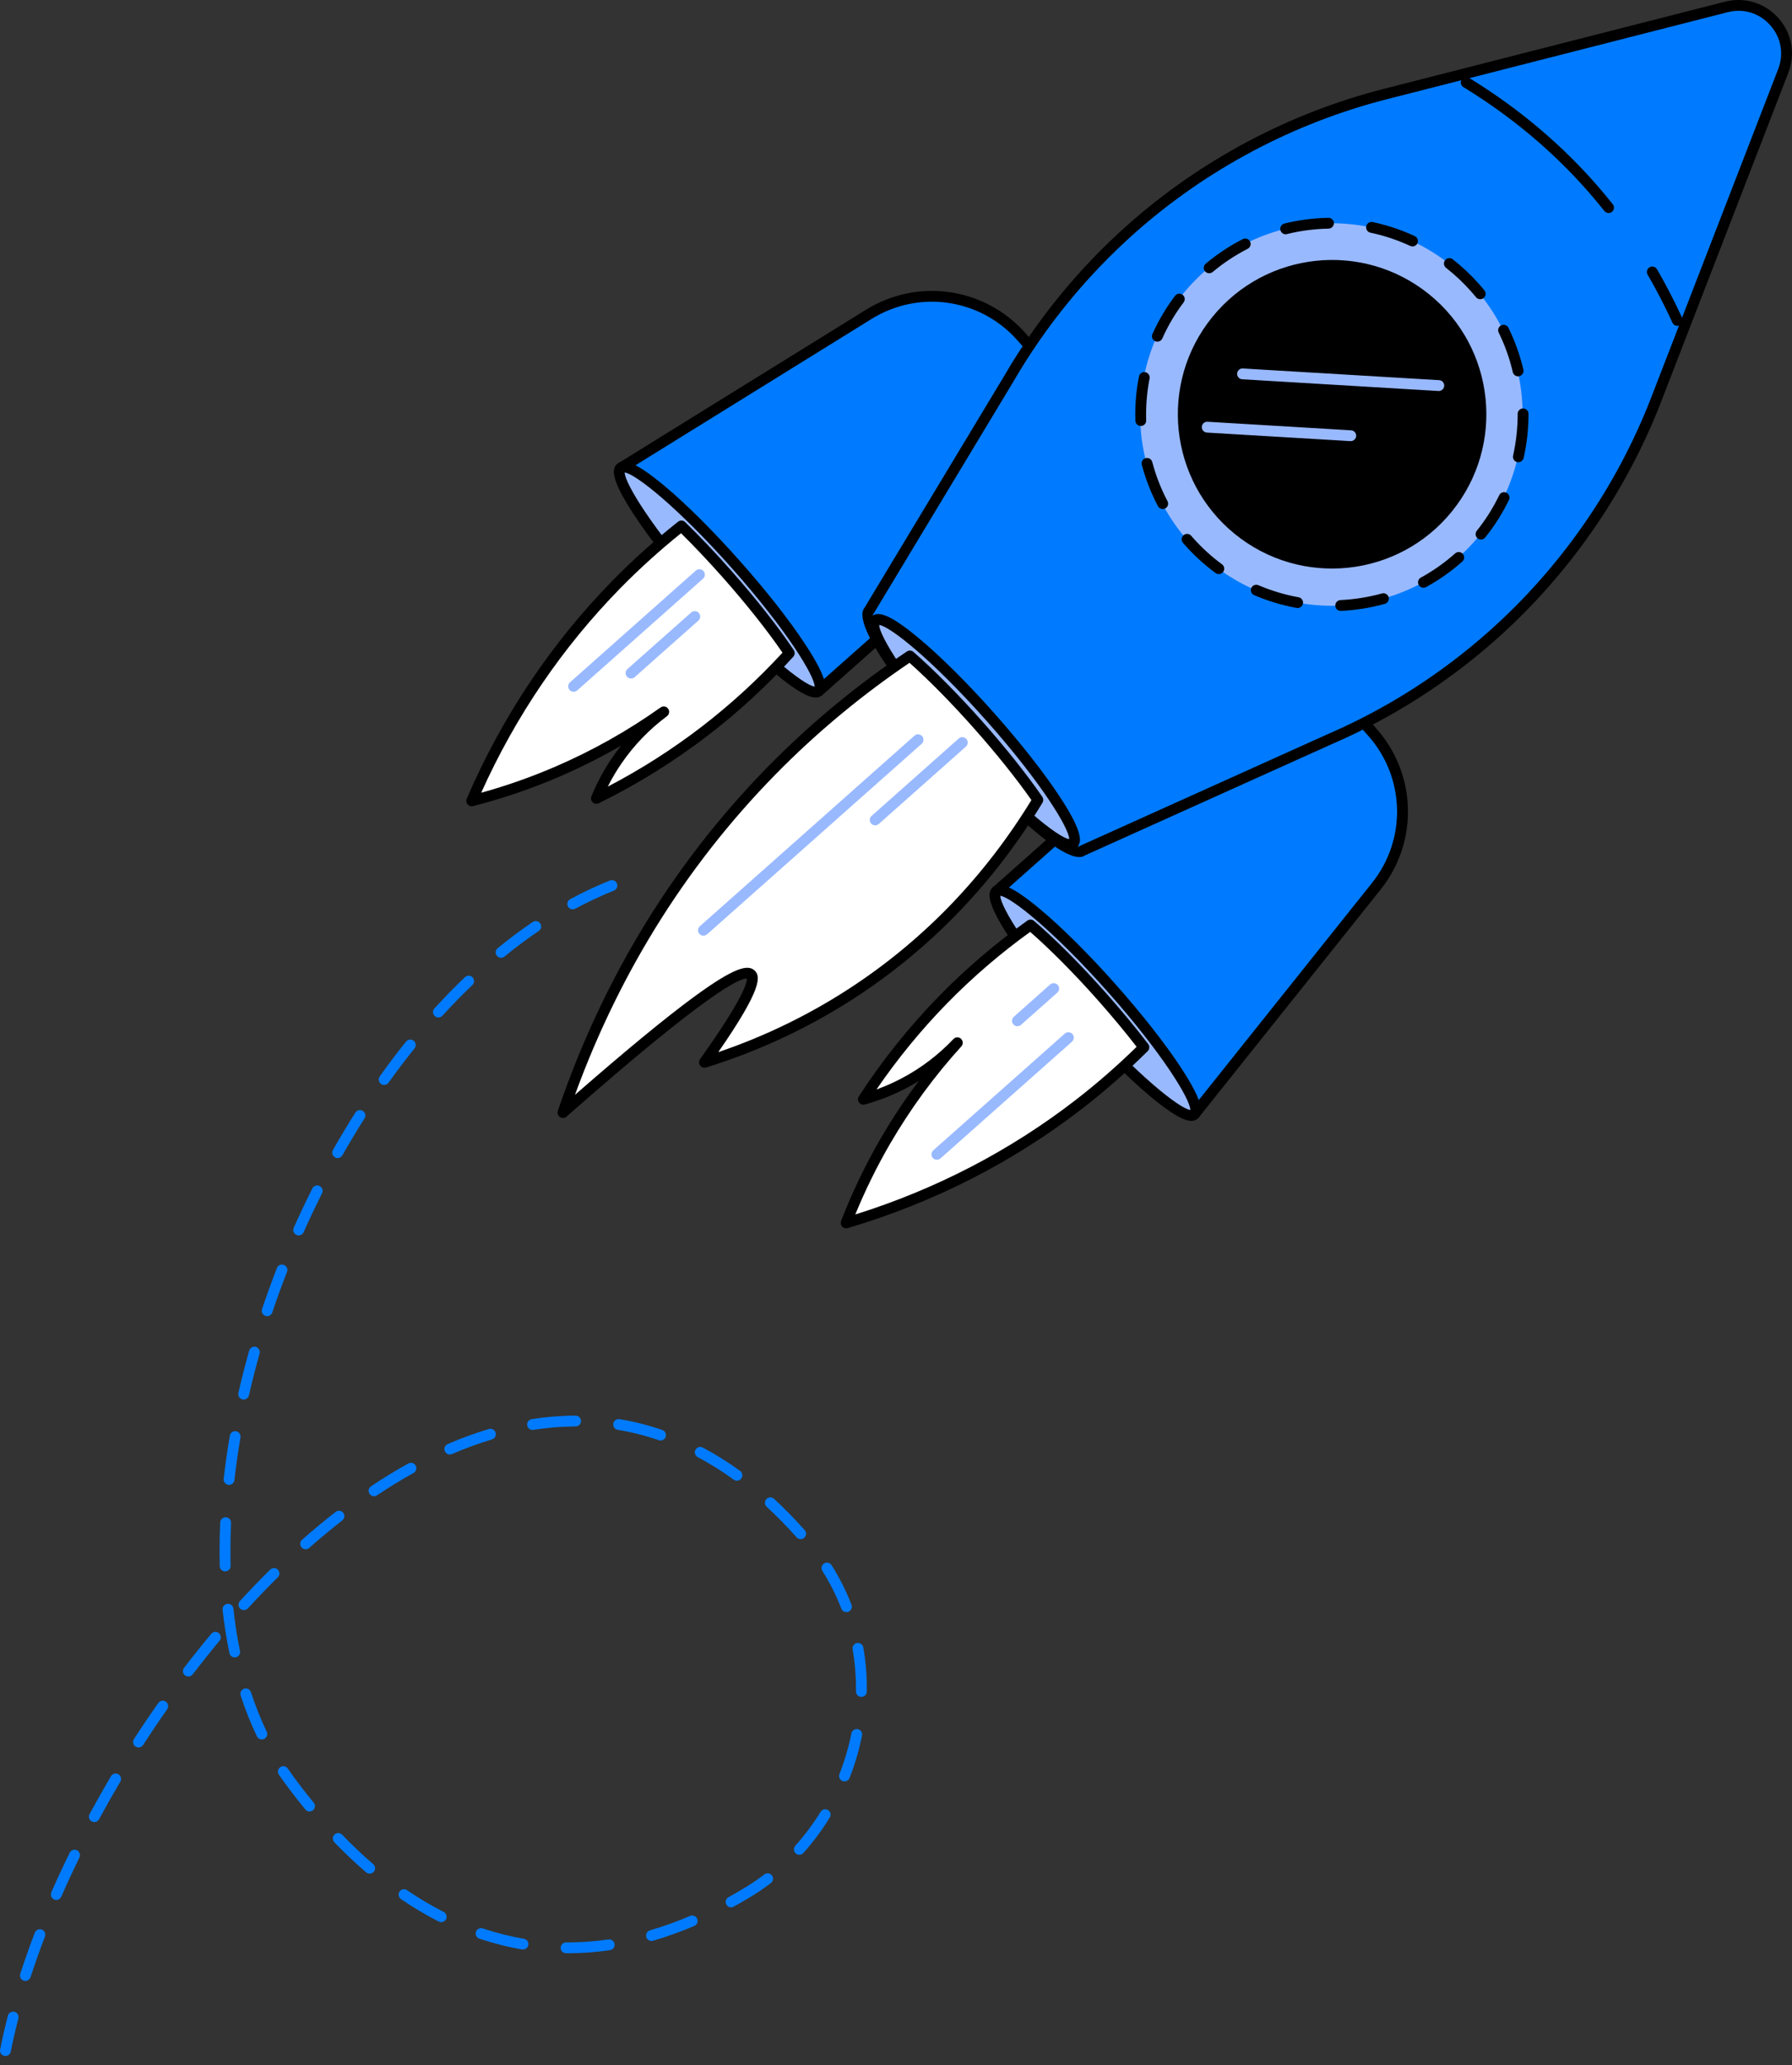
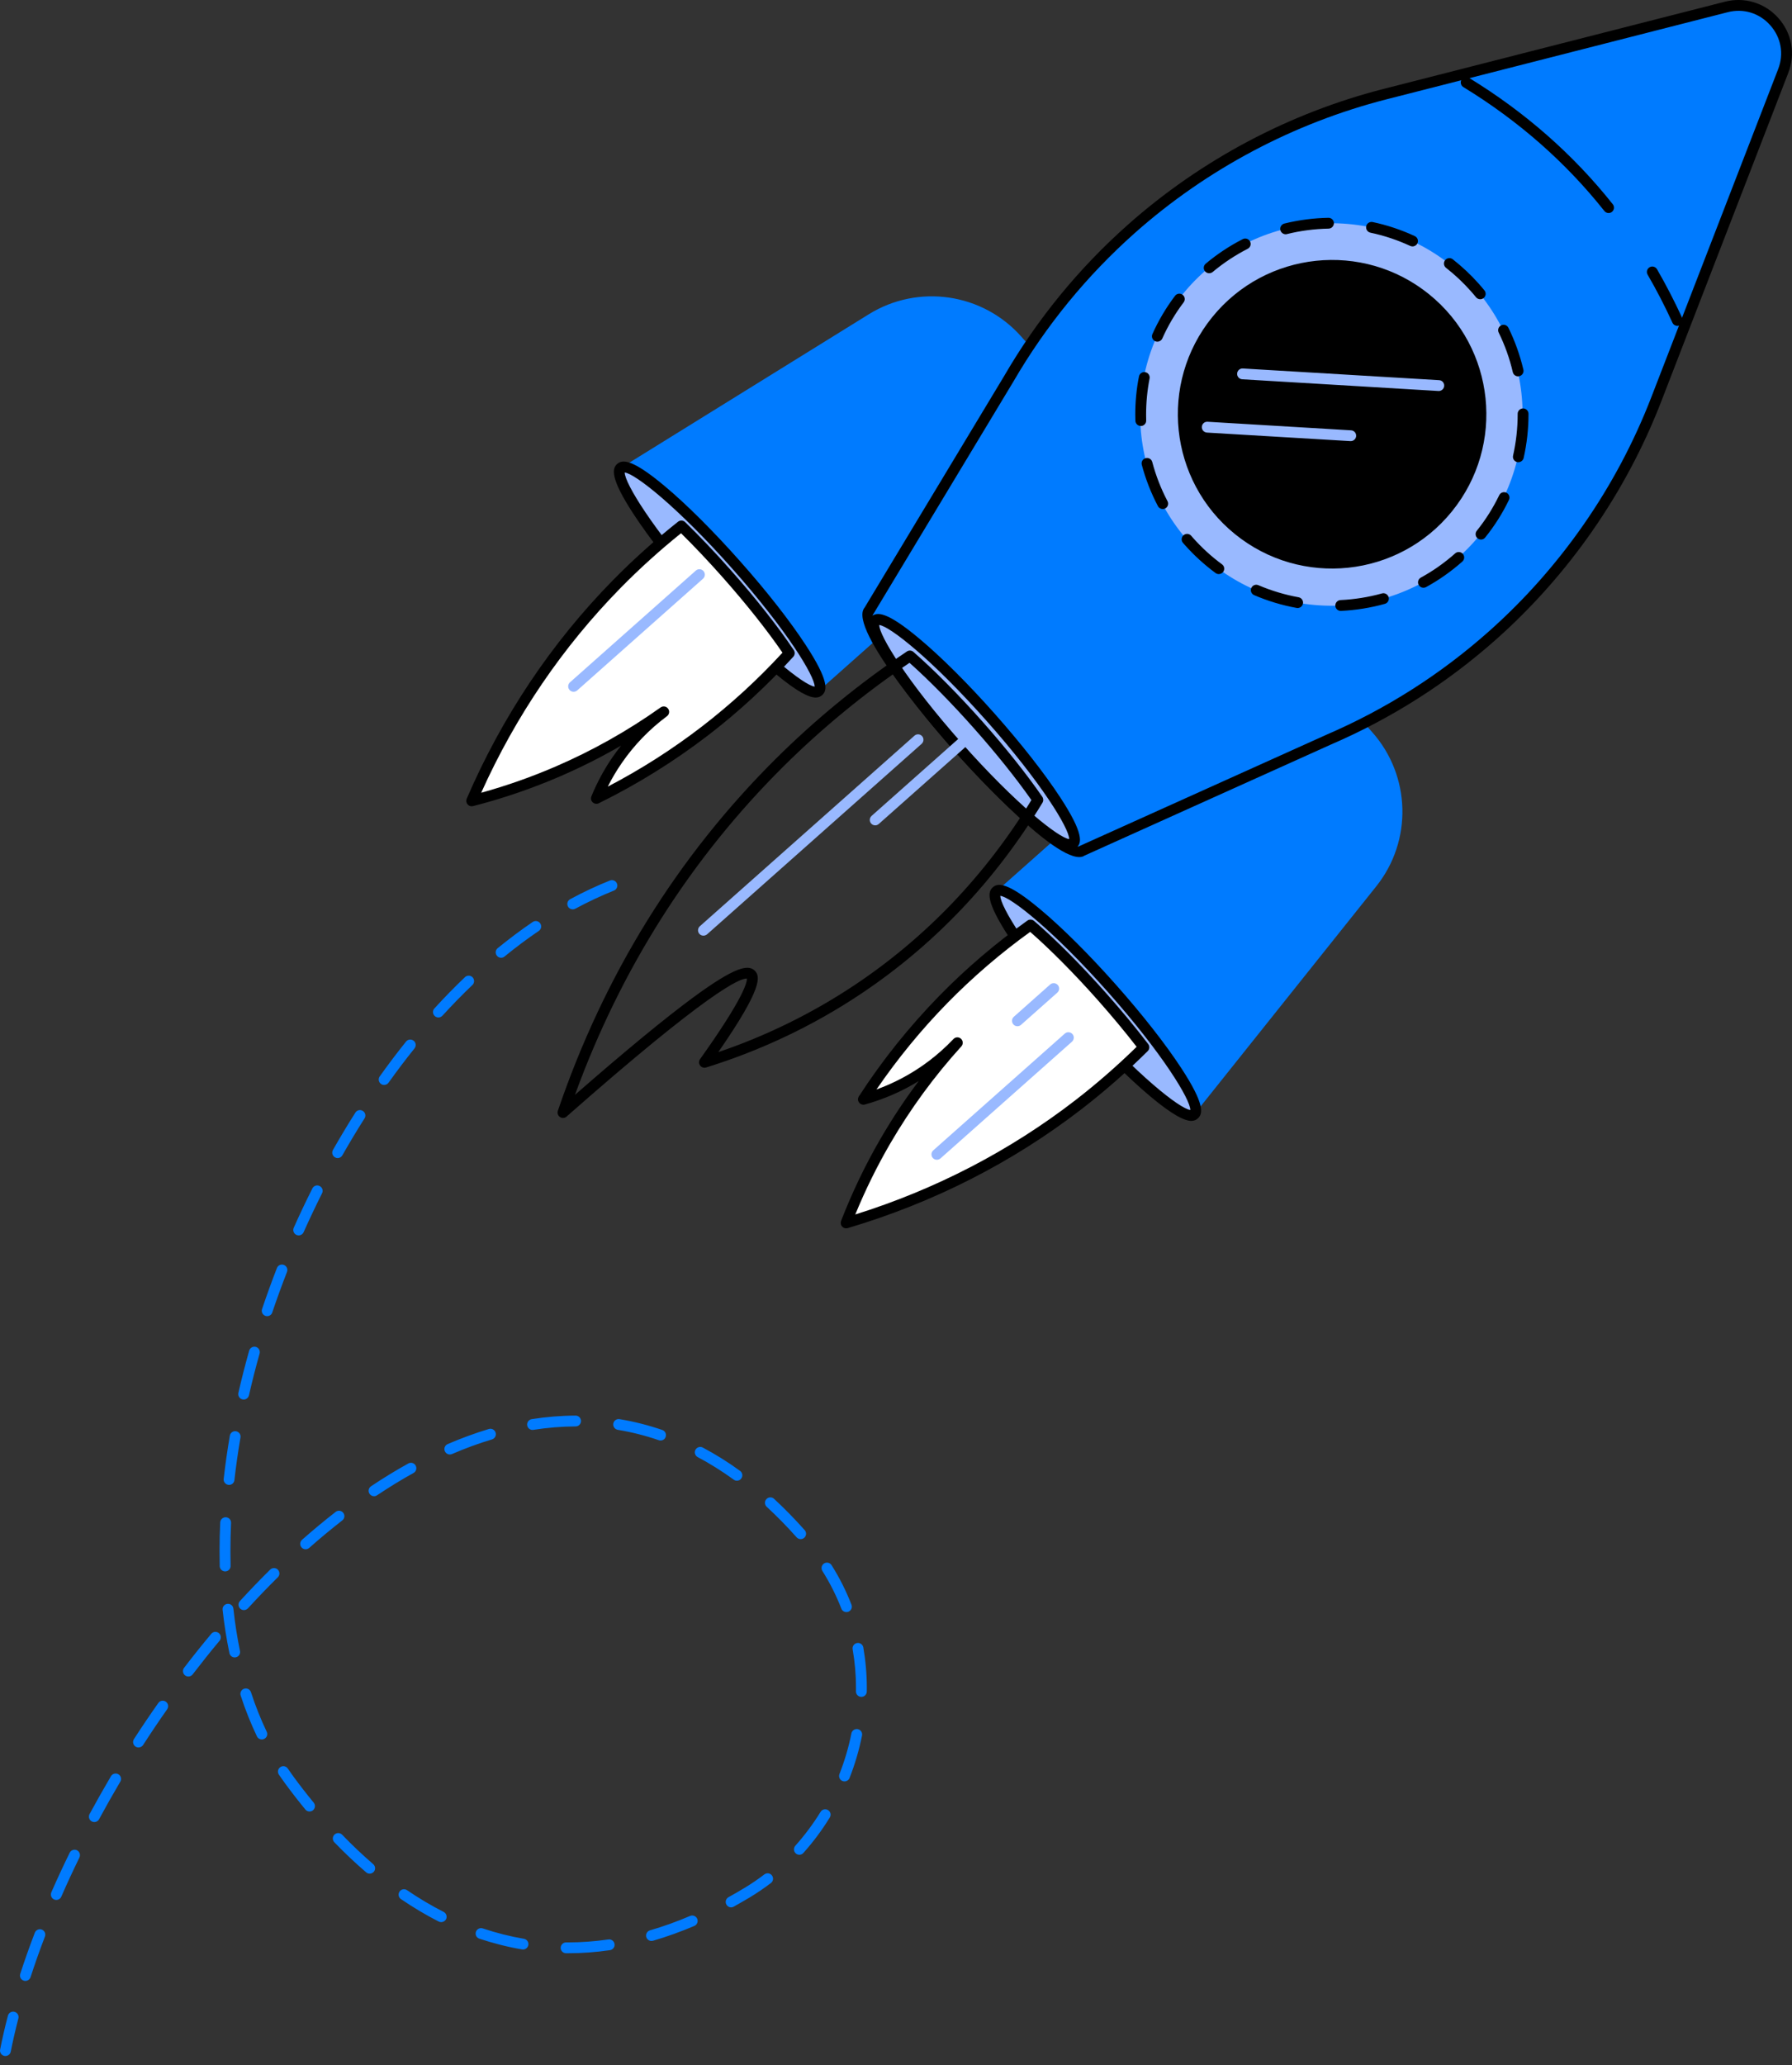
<svg xmlns="http://www.w3.org/2000/svg" width="46" height="53" viewBox="0 0 46 53" fill="none">
  <rect x="0" y="0" width="46" height="53" fill="#333333" stroke="none" />
  <path d="M27.443 10.02L26.216 8.638C25.224 7.52 23.572 7.278 22.301 8.065L15.934 12.01L21.013 17.733L23.019 15.952L27.443 10.02Z" fill="#007BFF" />
-   <path d="M21.014 17.872C20.976 17.872 20.937 17.857 20.91 17.826L15.831 12.103C15.804 12.073 15.791 12.032 15.798 11.991C15.803 11.95 15.827 11.914 15.862 11.893L22.229 7.949C23.561 7.123 25.282 7.375 26.321 8.547L27.547 9.929C27.591 9.978 27.595 10.051 27.555 10.104L23.132 16.037C23.126 16.045 23.12 16.052 23.112 16.059L21.107 17.839C21.079 17.86 21.047 17.872 21.014 17.872ZM16.148 12.042L21.025 17.537L22.917 15.859L27.264 10.027L26.113 8.73C25.163 7.66 23.591 7.431 22.374 8.184L16.148 12.042Z" fill="black" />
  <path d="M21.013 17.733C20.78 17.941 19.452 16.828 18.05 15.248C16.647 13.668 15.7 12.218 15.934 12.011C16.167 11.803 17.495 12.915 18.897 14.496C20.3 16.076 21.247 17.526 21.013 17.733Z" fill="#99B9FF" />
  <path d="M20.939 17.9C20.768 17.9 20.468 17.761 19.88 17.268C19.315 16.794 18.629 16.11 17.946 15.34C17.263 14.571 16.665 13.808 16.262 13.191C15.658 12.267 15.711 12.024 15.841 11.907C15.973 11.79 16.22 11.767 17.066 12.477C17.631 12.95 18.317 13.635 19 14.405C19.683 15.173 20.281 15.938 20.684 16.555C21.288 17.478 21.235 17.722 21.105 17.838C21.066 17.873 21.015 17.9 20.939 17.9ZM16.036 12.125C16.035 12.397 16.754 13.577 18.154 15.156C19.555 16.734 20.642 17.588 20.912 17.62C20.913 17.348 20.194 16.167 18.794 14.589C17.393 13.01 16.306 12.156 16.036 12.125Z" fill="black" />
  <path d="M18.649 14.716C18.249 14.265 17.855 13.853 17.491 13.498C16.952 13.925 16.392 14.418 15.833 14.988C13.88 16.977 12.755 19.054 12.108 20.552C12.767 20.383 13.518 20.143 14.32 19.797C15.429 19.318 16.334 18.765 17.037 18.266C16.695 18.521 16.246 18.919 15.844 19.503C15.599 19.859 15.429 20.198 15.311 20.488C16.132 20.085 17.098 19.525 18.104 18.752C18.971 18.084 19.684 17.397 20.261 16.76C19.878 16.188 19.315 15.468 18.649 14.716Z" fill="white" />
  <path d="M12.108 20.691C12.068 20.691 12.029 20.674 12.003 20.642C11.968 20.602 11.96 20.546 11.98 20.497C12.891 18.386 14.153 16.5 15.733 14.89C16.252 14.362 16.814 13.857 17.404 13.389C17.459 13.345 17.538 13.349 17.587 13.398C17.968 13.769 18.36 14.181 18.752 14.624C19.398 15.351 19.974 16.082 20.376 16.683C20.411 16.736 20.406 16.806 20.363 16.854C19.699 17.585 18.967 18.262 18.187 18.862C17.311 19.535 16.365 20.124 15.371 20.613C15.319 20.638 15.257 20.629 15.214 20.589C15.172 20.55 15.159 20.488 15.181 20.435C15.327 20.079 15.511 19.739 15.728 19.424C15.797 19.325 15.868 19.229 15.943 19.134C15.436 19.428 14.911 19.692 14.375 19.924C13.655 20.235 12.904 20.492 12.142 20.687C12.131 20.689 12.119 20.691 12.108 20.691ZM17.482 13.684C16.936 14.123 16.415 14.594 15.932 15.086C14.443 16.603 13.239 18.371 12.352 20.344C13.004 20.163 13.647 19.937 14.266 19.669C15.21 19.262 16.116 18.752 16.958 18.154C17.02 18.11 17.106 18.124 17.15 18.186C17.195 18.247 17.182 18.333 17.121 18.379C16.667 18.717 16.276 19.122 15.959 19.583C15.826 19.775 15.707 19.977 15.602 20.186C16.451 19.744 17.262 19.226 18.019 18.643C18.758 18.074 19.452 17.438 20.086 16.749C19.694 16.176 19.151 15.492 18.546 14.81C18.187 14.405 17.829 14.027 17.482 13.684Z" fill="black" />
  <path d="M33.999 17.407L35.225 18.79C36.217 19.908 36.261 21.577 35.328 22.745L30.655 28.598L25.576 22.875L27.582 21.094L33.999 17.407Z" fill="#007BFF" />
-   <path d="M30.656 28.737C30.616 28.737 30.579 28.72 30.553 28.69L25.474 22.967C25.422 22.91 25.428 22.822 25.485 22.771L27.491 20.991C27.498 20.984 27.506 20.979 27.514 20.974L33.931 17.286C33.988 17.253 34.061 17.265 34.104 17.314L35.331 18.696C36.37 19.868 36.416 21.607 35.438 22.83L30.766 28.683C30.74 28.715 30.702 28.734 30.661 28.735C30.658 28.737 30.657 28.737 30.656 28.737ZM25.773 22.887L30.65 28.382L35.219 22.658C36.112 21.54 36.071 19.951 35.121 18.881L33.97 17.584L27.664 21.208L25.773 22.887Z" fill="black" />
  <path d="M25.576 22.875C25.343 23.082 26.29 24.532 27.692 26.112C29.095 27.693 30.421 28.805 30.655 28.598C30.889 28.39 29.942 26.941 28.54 25.36C27.137 23.78 25.811 22.667 25.576 22.875Z" fill="#99B9FF" />
  <path d="M30.582 28.764C30.411 28.764 30.112 28.625 29.523 28.132C28.958 27.658 28.272 26.974 27.589 26.204C26.907 25.435 26.308 24.671 25.905 24.054C25.301 23.13 25.354 22.887 25.485 22.77C25.615 22.653 25.863 22.63 26.709 23.34C27.274 23.813 27.961 24.498 28.643 25.267C29.326 26.036 29.925 26.801 30.328 27.418C30.931 28.341 30.879 28.585 30.748 28.701C30.708 28.737 30.657 28.764 30.582 28.764ZM25.678 22.989C25.677 23.261 26.396 24.441 27.797 26.02C29.197 27.598 30.284 28.452 30.555 28.484C30.555 28.211 29.837 27.031 28.436 25.453C27.035 23.874 25.949 23.02 25.678 22.989Z" fill="black" />
  <path d="M28.291 25.581C28.692 26.032 29.054 26.471 29.363 26.875C28.875 27.359 28.319 27.857 27.687 28.345C25.481 30.047 23.285 30.918 21.721 31.382C21.966 30.748 22.293 30.032 22.733 29.275C23.34 28.231 23.996 27.397 24.575 26.759C24.281 27.068 23.833 27.467 23.206 27.797C22.824 27.998 22.466 28.126 22.165 28.21C22.663 27.442 23.333 26.549 24.22 25.643C24.986 24.86 25.753 24.235 26.453 23.736C26.976 24.186 27.625 24.83 28.291 25.581Z" fill="white" />
  <path d="M21.72 31.521C21.682 31.521 21.645 31.506 21.618 31.477C21.582 31.438 21.572 31.381 21.59 31.332C21.874 30.599 22.217 29.884 22.612 29.206C22.906 28.701 23.23 28.211 23.583 27.742C23.481 27.805 23.376 27.864 23.27 27.921C22.931 28.099 22.571 28.241 22.201 28.344C22.145 28.36 22.086 28.339 22.052 28.292C22.017 28.246 22.015 28.183 22.047 28.135C22.649 27.206 23.347 26.336 24.12 25.546C24.809 24.843 25.567 24.197 26.373 23.624C26.425 23.587 26.495 23.591 26.543 23.632C27.092 24.102 27.75 24.762 28.395 25.489C28.787 25.931 29.15 26.369 29.473 26.791C29.516 26.846 29.511 26.925 29.461 26.974C28.927 27.504 28.359 28.002 27.773 28.455C25.988 29.833 23.964 30.862 21.761 31.516C21.747 31.52 21.734 31.521 21.72 31.521ZM24.574 26.62C24.608 26.62 24.642 26.632 24.669 26.657C24.724 26.709 24.728 26.796 24.677 26.853C23.983 27.617 23.37 28.456 22.852 29.345C22.513 29.928 22.212 30.539 21.955 31.166C24.02 30.519 25.918 29.534 27.601 28.236C28.147 27.814 28.677 27.353 29.177 26.863C28.877 26.476 28.544 26.076 28.187 25.673C27.582 24.991 26.967 24.371 26.444 23.914C25.685 24.461 24.97 25.075 24.318 25.741C23.65 26.423 23.04 27.168 22.499 27.958C22.719 27.878 22.933 27.784 23.14 27.675C23.635 27.415 24.084 27.075 24.473 26.665C24.501 26.635 24.538 26.62 24.574 26.62Z" fill="black" />
  <path d="M42.515 10.249L45.774 1.823C46.136 0.885 45.289 -0.071 44.315 0.178L35.56 2.414C33.143 3.031 30.908 4.217 29.043 5.873C27.796 6.98 26.734 8.278 25.897 9.72L22.306 15.676C22.054 15.899 23.074 17.459 24.584 19.16C26.093 20.861 27.522 22.059 27.773 21.835L34.113 18.977C35.644 18.318 37.059 17.418 38.306 16.311C40.172 14.655 41.615 12.576 42.515 10.249Z" fill="#007BFF" />
  <path d="M27.703 21.994C26.937 21.994 24.746 19.553 24.48 19.252C24.194 18.93 21.732 16.125 22.195 15.591L25.777 9.648C26.622 8.193 27.69 6.887 28.95 5.769C30.824 4.105 33.098 2.898 35.526 2.279L44.281 0.043C44.782 -0.085 45.306 0.076 45.65 0.463C45.998 0.856 46.094 1.383 45.904 1.872L42.645 10.299C41.741 12.636 40.273 14.751 38.399 16.414C37.139 17.532 35.716 18.437 34.169 19.104L27.844 21.954C27.805 21.982 27.758 21.994 27.703 21.994ZM22.407 15.772C22.349 16.006 23.12 17.301 24.688 19.068C26.256 20.835 27.453 21.752 27.69 21.723C27.698 21.718 27.707 21.712 27.716 21.709L34.057 18.851C35.579 18.195 36.977 17.306 38.214 16.207C40.056 14.573 41.498 12.496 42.386 10.2L45.645 1.773C45.796 1.382 45.72 0.961 45.442 0.648C45.164 0.335 44.754 0.209 44.35 0.313L35.595 2.548C33.209 3.157 30.976 4.342 29.134 5.976C27.897 7.075 26.848 8.357 26.016 9.788L22.425 15.747C22.42 15.757 22.414 15.764 22.407 15.772Z" fill="black" />
  <path d="M27.547 21.646C27.313 21.853 25.986 20.741 24.583 19.16C23.181 17.58 22.233 16.13 22.468 15.923C22.701 15.715 24.028 16.828 25.431 18.408C26.833 19.989 27.781 21.438 27.547 21.646Z" fill="#99B9FF" />
  <path d="M27.473 21.812C27.301 21.812 27.002 21.673 26.414 21.181C25.849 20.707 25.162 20.023 24.48 19.253C23.797 18.484 23.198 17.72 22.795 17.103C22.191 16.179 22.244 15.936 22.375 15.819C22.506 15.702 22.754 15.679 23.599 16.389C24.165 16.862 24.851 17.547 25.534 18.316C26.216 19.086 26.815 19.849 27.218 20.466C27.822 21.39 27.769 21.634 27.638 21.75C27.599 21.785 27.549 21.812 27.473 21.812ZM22.569 16.038C22.569 16.31 23.287 17.49 24.688 19.069C26.089 20.647 27.175 21.501 27.446 21.533C27.447 21.26 26.728 20.08 25.327 18.502C23.925 16.922 22.84 16.069 22.569 16.038Z" fill="black" />
-   <path d="M26.642 20.526C26.263 19.975 25.732 19.304 25.113 18.606C24.481 17.895 23.866 17.279 23.358 16.834C22.303 17.54 21.158 18.434 20.02 19.563C16.759 22.801 15.203 26.341 14.452 28.55C17.41 25.944 19.017 24.763 19.273 25.006C19.439 25.164 19.043 25.915 18.083 27.261C19.183 26.92 20.569 26.357 22.01 25.396C24.337 23.846 25.786 21.941 26.642 20.526Z" fill="white" />
  <path d="M14.452 28.689C14.425 28.689 14.398 28.681 14.375 28.666C14.322 28.63 14.3 28.564 14.32 28.505C15.507 25.018 17.391 21.977 19.922 19.464C20.944 18.45 22.073 17.526 23.28 16.718C23.332 16.683 23.401 16.688 23.448 16.73C23.978 17.194 24.606 17.827 25.216 18.514C25.813 19.187 26.36 19.873 26.756 20.448C26.786 20.493 26.788 20.552 26.76 20.599C25.55 22.599 23.978 24.252 22.088 25.512C20.871 26.323 19.538 26.955 18.125 27.394C18.068 27.411 18.006 27.391 17.971 27.343C17.936 27.294 17.936 27.229 17.97 27.18C19.102 25.593 19.179 25.2 19.172 25.112C18.994 25.098 18.174 25.456 14.543 28.654C14.518 28.677 14.485 28.689 14.452 28.689ZM23.347 17.009C22.188 17.793 21.102 18.685 20.118 19.661C17.739 22.023 15.939 24.858 14.759 28.096C16.045 26.973 17.064 26.134 17.793 25.597C18.871 24.805 19.203 24.748 19.37 24.905C19.523 25.05 19.583 25.348 18.438 27C19.68 26.578 20.854 26 21.934 25.281C23.766 24.06 25.294 22.462 26.476 20.531C26.091 19.982 25.573 19.334 25.008 18.698C24.438 18.054 23.851 17.459 23.347 17.009Z" fill="black" />
  <path d="M43.057 8.363C43.005 8.363 42.955 8.333 42.931 8.281C42.737 7.857 42.523 7.443 42.294 7.048C42.255 6.982 42.278 6.897 42.345 6.858C42.411 6.82 42.496 6.843 42.535 6.909C42.767 7.311 42.986 7.734 43.184 8.165C43.217 8.235 43.185 8.317 43.116 8.35C43.097 8.358 43.077 8.363 43.057 8.363Z" fill="black" />
  <path d="M41.293 5.467C41.252 5.467 41.211 5.449 41.183 5.414C40.197 4.17 38.98 3.1 37.564 2.235C37.498 2.195 37.478 2.109 37.518 2.044C37.558 1.978 37.644 1.958 37.709 1.998C39.152 2.88 40.393 3.972 41.4 5.242C41.447 5.302 41.438 5.389 41.378 5.437C41.353 5.457 41.322 5.467 41.293 5.467Z" fill="black" />
  <path d="M39.065 11.069C39.304 8.369 37.309 5.987 34.609 5.748C31.909 5.509 29.527 7.504 29.288 10.204C29.049 12.904 31.044 15.286 33.744 15.525C36.444 15.764 38.826 13.769 39.065 11.069Z" fill="#99B9FF" />
  <path d="M34.416 15.677C34.342 15.677 34.281 15.619 34.277 15.545C34.274 15.468 34.333 15.403 34.41 15.399C34.77 15.382 35.128 15.325 35.474 15.229C35.547 15.208 35.624 15.251 35.646 15.325C35.666 15.399 35.623 15.476 35.549 15.496C35.183 15.598 34.804 15.659 34.423 15.677C34.421 15.677 34.419 15.677 34.416 15.677ZM33.31 15.603C33.302 15.603 33.294 15.602 33.285 15.601C32.91 15.533 32.542 15.422 32.193 15.272C32.123 15.242 32.09 15.16 32.12 15.09C32.151 15.019 32.232 14.987 32.302 15.017C32.632 15.158 32.98 15.263 33.334 15.327C33.41 15.341 33.46 15.413 33.447 15.488C33.434 15.556 33.376 15.603 33.31 15.603ZM36.539 15.083C36.49 15.083 36.443 15.057 36.417 15.011C36.38 14.943 36.405 14.859 36.473 14.822C36.787 14.651 37.083 14.441 37.354 14.201C37.411 14.15 37.499 14.156 37.55 14.213C37.601 14.271 37.596 14.359 37.538 14.41C37.252 14.664 36.938 14.885 36.605 15.067C36.585 15.078 36.562 15.083 36.539 15.083ZM31.285 14.732C31.257 14.732 31.228 14.724 31.203 14.705C30.918 14.495 30.652 14.253 30.415 13.986C30.399 13.967 30.382 13.949 30.366 13.931C30.316 13.873 30.323 13.785 30.381 13.735C30.44 13.684 30.528 13.691 30.578 13.749C30.592 13.767 30.607 13.784 30.623 13.801C30.848 14.054 31.098 14.283 31.369 14.482C31.431 14.527 31.444 14.614 31.398 14.677C31.37 14.713 31.328 14.732 31.285 14.732ZM38.017 13.846C37.986 13.846 37.956 13.835 37.93 13.815C37.87 13.767 37.861 13.68 37.909 13.62C38.135 13.339 38.328 13.032 38.484 12.709C38.517 12.639 38.601 12.611 38.669 12.644C38.739 12.678 38.767 12.761 38.734 12.829C38.569 13.172 38.364 13.496 38.124 13.794C38.098 13.828 38.058 13.846 38.017 13.846ZM29.847 13.063C29.797 13.063 29.748 13.036 29.724 12.989C29.546 12.652 29.407 12.294 29.309 11.926C29.29 11.852 29.334 11.776 29.409 11.757C29.483 11.737 29.559 11.782 29.578 11.856C29.67 12.204 29.801 12.541 29.969 12.86C30.005 12.928 29.979 13.012 29.911 13.048C29.89 13.057 29.868 13.063 29.847 13.063ZM38.975 11.861C38.965 11.861 38.955 11.861 38.944 11.858C38.869 11.841 38.823 11.766 38.84 11.692C38.918 11.345 38.958 10.989 38.958 10.634V10.62C38.958 10.543 39.02 10.481 39.097 10.481C39.174 10.481 39.236 10.543 39.236 10.62V10.631C39.236 11.01 39.194 11.387 39.111 11.754C39.095 11.818 39.038 11.861 38.975 11.861ZM29.284 10.931C29.209 10.931 29.147 10.872 29.145 10.797C29.143 10.744 29.142 10.691 29.142 10.638C29.142 10.31 29.173 9.981 29.237 9.66C29.252 9.585 29.325 9.536 29.4 9.551C29.475 9.566 29.524 9.639 29.509 9.714C29.45 10.017 29.42 10.328 29.42 10.638C29.42 10.688 29.421 10.739 29.422 10.789C29.425 10.866 29.365 10.93 29.288 10.932C29.286 10.931 29.285 10.931 29.284 10.931ZM38.968 9.658C38.905 9.658 38.848 9.614 38.833 9.55C38.752 9.199 38.629 8.857 38.471 8.535C38.437 8.466 38.465 8.383 38.535 8.349C38.603 8.315 38.687 8.343 38.721 8.412C38.889 8.754 39.017 9.115 39.105 9.486C39.122 9.561 39.076 9.635 39.001 9.653C38.989 9.656 38.979 9.658 38.968 9.658ZM29.709 8.768C29.69 8.768 29.671 8.765 29.652 8.756C29.582 8.725 29.551 8.642 29.582 8.573C29.737 8.226 29.933 7.895 30.163 7.591C30.209 7.53 30.296 7.518 30.357 7.564C30.418 7.61 30.43 7.697 30.384 7.759C30.166 8.046 29.982 8.358 29.836 8.686C29.812 8.738 29.762 8.768 29.709 8.768ZM37.997 7.679C37.956 7.679 37.916 7.661 37.889 7.628C37.846 7.575 37.801 7.522 37.755 7.471C37.561 7.252 37.347 7.051 37.119 6.873C37.059 6.826 37.048 6.739 37.095 6.678C37.143 6.617 37.23 6.606 37.291 6.653C37.532 6.842 37.759 7.055 37.963 7.285C38.011 7.34 38.059 7.395 38.105 7.452C38.153 7.511 38.145 7.599 38.086 7.647C38.059 7.669 38.028 7.679 37.997 7.679ZM31.039 7.012C30.999 7.012 30.96 6.995 30.932 6.962C30.883 6.904 30.891 6.816 30.95 6.767C31.243 6.521 31.563 6.309 31.901 6.137C31.97 6.101 32.053 6.129 32.089 6.198C32.124 6.266 32.096 6.35 32.027 6.385C31.708 6.548 31.406 6.748 31.129 6.98C31.102 7.001 31.07 7.012 31.039 7.012ZM36.259 6.324C36.239 6.324 36.219 6.319 36.2 6.311C35.874 6.16 35.531 6.045 35.178 5.971C35.103 5.955 35.055 5.881 35.07 5.806C35.086 5.731 35.16 5.683 35.235 5.698C35.609 5.777 35.973 5.899 36.317 6.059C36.387 6.091 36.417 6.174 36.385 6.243C36.362 6.294 36.311 6.324 36.259 6.324ZM33.003 6.012C32.941 6.012 32.883 5.969 32.867 5.906C32.849 5.832 32.894 5.756 32.968 5.737C33.338 5.646 33.718 5.596 34.1 5.589C34.176 5.588 34.239 5.649 34.241 5.725C34.242 5.802 34.181 5.865 34.105 5.867C33.745 5.874 33.385 5.92 33.036 6.007C33.025 6.011 33.014 6.012 33.003 6.012Z" fill="black" />
  <path d="M37.272 13.122C38.648 11.423 38.386 8.929 36.686 7.553C34.987 6.177 32.493 6.44 31.117 8.139C29.741 9.838 30.004 12.332 31.703 13.708C33.403 15.084 35.896 14.822 37.272 13.122Z" fill="black" />
  <path d="M36.933 10.034C36.931 10.034 36.928 10.034 36.925 10.034L31.887 9.733C31.811 9.729 31.752 9.663 31.757 9.586C31.762 9.509 31.826 9.451 31.904 9.456L36.942 9.756C37.019 9.76 37.077 9.826 37.072 9.903C37.068 9.977 37.006 10.034 36.933 10.034Z" fill="#99B9FF" />
  <path d="M34.673 11.32C34.67 11.32 34.667 11.32 34.665 11.32L30.982 11.101C30.905 11.096 30.846 11.03 30.851 10.954C30.855 10.877 30.919 10.818 30.998 10.823L34.681 11.043C34.758 11.047 34.817 11.113 34.812 11.19C34.807 11.263 34.746 11.32 34.673 11.32Z" fill="#99B9FF" />
  <path d="M18.057 24.011C18.019 24.011 17.98 23.996 17.953 23.965C17.902 23.908 17.908 23.82 17.965 23.769L23.474 18.879C23.531 18.828 23.619 18.834 23.67 18.891C23.721 18.949 23.715 19.037 23.658 19.088L18.15 23.977C18.122 23.999 18.09 24.011 18.057 24.011Z" fill="#99B9FF" />
  <path d="M22.466 21.18C22.428 21.18 22.389 21.164 22.362 21.133C22.311 21.076 22.317 20.988 22.374 20.937L24.61 18.952C24.668 18.901 24.756 18.906 24.806 18.964C24.857 19.021 24.852 19.109 24.794 19.16L22.558 21.145C22.531 21.168 22.499 21.18 22.466 21.18Z" fill="#99B9FF" />
  <path d="M14.723 17.752C14.685 17.752 14.646 17.736 14.62 17.706C14.569 17.648 14.574 17.56 14.632 17.509L17.862 14.642C17.919 14.591 18.007 14.597 18.058 14.654C18.109 14.712 18.104 14.8 18.046 14.851L14.816 17.718C14.788 17.741 14.756 17.752 14.723 17.752Z" fill="#99B9FF" />
-   <path d="M16.198 17.412C16.16 17.412 16.121 17.396 16.094 17.366C16.043 17.308 16.049 17.22 16.106 17.169L17.742 15.718C17.8 15.667 17.888 15.672 17.939 15.73C17.989 15.787 17.984 15.875 17.927 15.926L16.291 17.378C16.264 17.401 16.23 17.412 16.198 17.412Z" fill="#99B9FF" />
  <path d="M26.116 26.335C26.078 26.335 26.039 26.319 26.013 26.288C25.962 26.231 25.967 26.143 26.025 26.092L26.956 25.265C27.014 25.214 27.102 25.22 27.153 25.277C27.204 25.334 27.198 25.422 27.141 25.473L26.209 26.3C26.182 26.324 26.149 26.335 26.116 26.335Z" fill="#99B9FF" />
  <path d="M24.049 29.762C24.011 29.762 23.972 29.746 23.945 29.716C23.894 29.658 23.9 29.57 23.957 29.52L27.333 26.524C27.39 26.473 27.478 26.478 27.529 26.536C27.58 26.593 27.574 26.681 27.517 26.732L24.141 29.728C24.114 29.75 24.082 29.762 24.049 29.762Z" fill="#99B9FF" />
  <path d="M0.14 52.761C0.13 52.761 0.121 52.761 0.112 52.759C0.037 52.744 -0.012 52.671 0.003 52.595C0.059 52.313 0.126 52.021 0.203 51.727C0.222 51.653 0.298 51.608 0.372 51.627C0.446 51.646 0.491 51.722 0.472 51.796C0.397 52.085 0.331 52.372 0.276 52.648C0.263 52.716 0.205 52.761 0.14 52.761ZM0.651 50.834C0.637 50.834 0.622 50.832 0.608 50.827C0.535 50.803 0.495 50.725 0.52 50.652C0.632 50.307 0.758 49.951 0.894 49.597C0.922 49.526 1.002 49.49 1.073 49.517C1.145 49.545 1.181 49.625 1.153 49.697C1.019 50.047 0.895 50.397 0.784 50.739C0.764 50.797 0.709 50.834 0.651 50.834ZM14.583 50.124H14.53C14.453 50.123 14.391 50.061 14.392 49.984C14.393 49.907 14.459 49.845 14.531 49.846H14.582C14.923 49.846 15.272 49.82 15.618 49.77C15.694 49.759 15.764 49.812 15.775 49.888C15.787 49.964 15.734 50.034 15.658 50.045C15.299 50.098 14.937 50.124 14.583 50.124ZM13.425 50.028C13.418 50.028 13.41 50.027 13.402 50.026C13.034 49.964 12.665 49.87 12.305 49.75C12.231 49.726 12.192 49.647 12.217 49.574C12.242 49.502 12.32 49.462 12.393 49.487C12.74 49.603 13.095 49.693 13.448 49.753C13.524 49.766 13.575 49.837 13.562 49.913C13.55 49.98 13.492 50.028 13.425 50.028ZM16.723 49.809C16.663 49.809 16.607 49.769 16.59 49.709C16.569 49.635 16.611 49.558 16.684 49.537C17.024 49.438 17.371 49.314 17.714 49.167C17.786 49.137 17.866 49.17 17.897 49.24C17.927 49.311 17.894 49.392 17.824 49.423C17.47 49.573 17.113 49.702 16.762 49.804C16.749 49.807 16.736 49.809 16.723 49.809ZM11.325 49.326C11.304 49.326 11.283 49.321 11.262 49.311C10.935 49.145 10.609 48.95 10.293 48.735C10.229 48.691 10.213 48.605 10.256 48.542C10.3 48.478 10.386 48.462 10.449 48.506C10.756 48.715 11.072 48.903 11.388 49.063C11.457 49.099 11.484 49.182 11.45 49.251C11.425 49.298 11.375 49.326 11.325 49.326ZM18.768 48.947C18.718 48.947 18.671 48.921 18.646 48.874C18.609 48.807 18.633 48.723 18.701 48.685C18.836 48.611 18.974 48.532 19.109 48.449C19.285 48.344 19.457 48.226 19.621 48.101C19.682 48.055 19.769 48.066 19.815 48.127C19.862 48.188 19.851 48.275 19.789 48.322C19.617 48.453 19.436 48.576 19.253 48.687C19.114 48.77 18.973 48.851 18.835 48.928C18.813 48.941 18.79 48.947 18.768 48.947ZM1.445 48.756C1.426 48.756 1.408 48.752 1.389 48.744C1.319 48.713 1.287 48.631 1.318 48.56C1.465 48.223 1.624 47.882 1.789 47.545C1.823 47.477 1.905 47.448 1.975 47.481C2.043 47.515 2.072 47.598 2.039 47.667C1.876 48.001 1.719 48.338 1.574 48.672C1.55 48.725 1.499 48.756 1.445 48.756ZM9.489 48.082C9.457 48.082 9.425 48.07 9.399 48.048C9.123 47.811 8.848 47.552 8.582 47.276C8.529 47.22 8.531 47.132 8.586 47.079C8.642 47.026 8.729 47.027 8.783 47.083C9.042 47.352 9.311 47.606 9.58 47.838C9.638 47.888 9.645 47.976 9.595 48.034C9.567 48.065 9.528 48.082 9.489 48.082ZM20.519 47.597C20.486 47.597 20.454 47.585 20.427 47.562C20.369 47.511 20.365 47.423 20.416 47.365C20.655 47.098 20.874 46.805 21.064 46.496C21.104 46.43 21.19 46.41 21.255 46.45C21.321 46.49 21.341 46.576 21.3 46.641C21.101 46.965 20.873 47.271 20.622 47.551C20.595 47.581 20.557 47.597 20.519 47.597ZM2.421 46.758C2.399 46.758 2.376 46.752 2.356 46.741C2.288 46.705 2.263 46.621 2.299 46.553C2.475 46.228 2.66 45.901 2.849 45.58C2.888 45.515 2.973 45.492 3.039 45.531C3.105 45.57 3.127 45.656 3.088 45.721C2.9 46.039 2.717 46.363 2.543 46.685C2.519 46.731 2.471 46.758 2.421 46.758ZM7.945 46.486C7.905 46.486 7.865 46.469 7.838 46.435C7.658 46.217 7.479 45.985 7.306 45.749C7.256 45.681 7.207 45.611 7.159 45.541C7.116 45.477 7.132 45.391 7.196 45.348C7.259 45.304 7.346 45.321 7.388 45.385C7.435 45.453 7.481 45.519 7.529 45.585C7.7 45.819 7.876 46.045 8.053 46.26C8.102 46.32 8.092 46.408 8.033 46.456C8.007 46.476 7.976 46.486 7.945 46.486ZM21.678 45.714C21.662 45.714 21.644 45.711 21.627 45.705C21.556 45.677 21.521 45.596 21.549 45.524C21.681 45.187 21.785 44.837 21.855 44.483C21.87 44.408 21.943 44.359 22.019 44.373C22.094 44.388 22.143 44.461 22.128 44.537C22.054 44.907 21.947 45.273 21.808 45.626C21.787 45.681 21.734 45.714 21.678 45.714ZM3.555 44.843C3.529 44.843 3.503 44.836 3.48 44.821C3.415 44.779 3.397 44.693 3.438 44.629C3.64 44.316 3.851 44.004 4.064 43.702C4.108 43.639 4.195 43.624 4.257 43.669C4.32 43.713 4.335 43.799 4.292 43.862C4.081 44.161 3.873 44.471 3.673 44.781C3.645 44.821 3.601 44.843 3.555 44.843ZM6.721 44.638C6.67 44.638 6.62 44.61 6.596 44.56C6.438 44.229 6.297 43.877 6.178 43.511C6.154 43.438 6.193 43.36 6.267 43.336C6.34 43.312 6.418 43.352 6.442 43.425C6.557 43.779 6.694 44.12 6.846 44.439C6.88 44.509 6.85 44.591 6.781 44.624C6.762 44.634 6.742 44.638 6.721 44.638ZM22.111 43.545C22.11 43.545 22.11 43.545 22.109 43.545C22.032 43.544 21.971 43.481 21.972 43.404C21.972 43.374 21.973 43.344 21.973 43.314C21.973 42.981 21.944 42.648 21.887 42.324C21.874 42.248 21.924 42.177 22 42.163C22.076 42.15 22.147 42.2 22.161 42.276C22.22 42.616 22.251 42.965 22.251 43.314C22.251 43.345 22.251 43.377 22.25 43.408C22.249 43.484 22.187 43.545 22.111 43.545ZM4.835 43.023C4.806 43.023 4.776 43.014 4.751 42.994C4.69 42.948 4.679 42.86 4.725 42.8C4.953 42.501 5.188 42.209 5.423 41.927C5.472 41.868 5.559 41.86 5.618 41.909C5.677 41.958 5.685 42.046 5.636 42.105C5.403 42.383 5.172 42.674 4.946 42.968C4.918 43.004 4.877 43.023 4.835 43.023ZM6.025 42.533C5.96 42.533 5.903 42.487 5.889 42.422C5.815 42.065 5.756 41.692 5.714 41.311C5.706 41.235 5.761 41.166 5.838 41.158C5.915 41.15 5.982 41.204 5.991 41.281C6.031 41.654 6.089 42.019 6.16 42.366C6.176 42.441 6.128 42.515 6.053 42.53C6.043 42.532 6.034 42.533 6.025 42.533ZM21.726 41.369C21.671 41.369 21.618 41.336 21.597 41.28C21.467 40.945 21.303 40.62 21.11 40.313C21.07 40.248 21.089 40.162 21.154 40.121C21.219 40.081 21.305 40.1 21.346 40.165C21.549 40.486 21.721 40.828 21.857 41.18C21.885 41.252 21.849 41.332 21.777 41.36C21.761 41.367 21.743 41.369 21.726 41.369ZM6.261 41.318C6.228 41.318 6.193 41.306 6.167 41.282C6.111 41.23 6.107 41.142 6.159 41.086C6.414 40.808 6.675 40.536 6.935 40.28C6.99 40.226 7.078 40.226 7.132 40.281C7.186 40.336 7.186 40.423 7.131 40.477C6.873 40.731 6.616 40.999 6.364 41.274C6.336 41.303 6.299 41.318 6.261 41.318ZM5.779 40.325C5.704 40.325 5.642 40.265 5.64 40.19C5.637 40.062 5.636 39.933 5.636 39.804C5.636 39.562 5.641 39.315 5.653 39.068C5.657 38.991 5.723 38.932 5.799 38.936C5.876 38.94 5.935 39.004 5.931 39.081C5.92 39.324 5.915 39.567 5.915 39.804C5.915 39.931 5.916 40.057 5.919 40.183C5.921 40.26 5.861 40.323 5.784 40.325C5.781 40.325 5.78 40.325 5.779 40.325ZM7.845 39.757C7.806 39.757 7.768 39.742 7.741 39.71C7.69 39.653 7.696 39.565 7.753 39.514C8.038 39.263 8.328 39.022 8.616 38.798C8.676 38.751 8.764 38.762 8.811 38.822C8.859 38.882 8.847 38.97 8.787 39.016C8.504 39.237 8.218 39.474 7.939 39.721C7.911 39.745 7.877 39.757 7.845 39.757ZM20.553 39.497C20.515 39.497 20.476 39.481 20.449 39.451C20.199 39.17 19.94 38.906 19.681 38.667C19.625 38.615 19.621 38.527 19.673 38.471C19.724 38.414 19.812 38.41 19.869 38.462C20.135 38.708 20.4 38.978 20.656 39.266C20.707 39.323 20.703 39.411 20.645 39.462C20.619 39.486 20.586 39.497 20.553 39.497ZM9.601 38.396C9.557 38.396 9.512 38.374 9.486 38.334C9.443 38.27 9.46 38.184 9.524 38.141C9.841 37.928 10.165 37.731 10.481 37.556C10.548 37.518 10.633 37.542 10.67 37.61C10.707 37.677 10.683 37.762 10.616 37.799C10.305 37.971 9.99 38.164 9.677 38.373C9.655 38.388 9.628 38.396 9.601 38.396ZM5.88 38.106C5.875 38.106 5.87 38.106 5.865 38.105C5.789 38.096 5.733 38.028 5.742 37.951C5.783 37.586 5.836 37.214 5.9 36.842C5.913 36.766 5.985 36.716 6.06 36.729C6.136 36.742 6.186 36.814 6.173 36.889C6.11 37.255 6.058 37.623 6.017 37.983C6.01 38.054 5.95 38.106 5.88 38.106ZM18.917 37.998C18.888 37.998 18.86 37.99 18.835 37.971C18.534 37.753 18.223 37.558 17.91 37.392C17.842 37.356 17.816 37.272 17.852 37.204C17.889 37.137 17.973 37.111 18.04 37.147C18.365 37.319 18.687 37.52 18.998 37.746C19.06 37.792 19.074 37.878 19.029 37.94C19.002 37.979 18.959 37.998 18.917 37.998ZM11.547 37.325C11.493 37.325 11.442 37.293 11.419 37.24C11.388 37.17 11.421 37.089 11.491 37.058C11.844 36.906 12.2 36.776 12.549 36.671C12.622 36.649 12.7 36.69 12.722 36.764C12.745 36.838 12.703 36.915 12.63 36.938C12.291 37.039 11.945 37.166 11.602 37.314C11.584 37.321 11.565 37.325 11.547 37.325ZM16.957 36.966C16.943 36.966 16.927 36.964 16.912 36.959C16.569 36.84 16.214 36.751 15.858 36.692C15.782 36.679 15.731 36.608 15.743 36.533C15.755 36.457 15.826 36.406 15.902 36.418C16.273 36.479 16.643 36.573 17.001 36.696C17.073 36.721 17.112 36.8 17.087 36.873C17.07 36.93 17.016 36.966 16.957 36.966ZM13.67 36.695C13.602 36.695 13.544 36.646 13.533 36.577C13.521 36.501 13.573 36.43 13.649 36.418C14.027 36.359 14.405 36.328 14.775 36.327C14.852 36.327 14.914 36.389 14.914 36.466C14.914 36.543 14.852 36.605 14.775 36.605C14.42 36.606 14.055 36.636 13.691 36.693C13.685 36.694 13.677 36.695 13.67 36.695ZM6.255 35.915C6.244 35.915 6.234 35.914 6.224 35.911C6.149 35.895 6.103 35.819 6.119 35.745C6.201 35.386 6.294 35.021 6.396 34.661C6.418 34.587 6.494 34.544 6.568 34.564C6.642 34.586 6.684 34.662 6.664 34.736C6.563 35.092 6.471 35.452 6.391 35.807C6.375 35.871 6.318 35.915 6.255 35.915ZM6.859 33.775C6.844 33.775 6.829 33.772 6.814 33.768C6.741 33.744 6.702 33.665 6.727 33.592C6.846 33.241 6.973 32.887 7.109 32.539C7.136 32.468 7.217 32.433 7.288 32.461C7.36 32.488 7.395 32.569 7.367 32.64C7.234 32.983 7.106 33.333 6.989 33.68C6.971 33.739 6.917 33.775 6.859 33.775ZM7.667 31.703C7.649 31.703 7.629 31.699 7.611 31.691C7.54 31.659 7.509 31.578 7.54 31.507C7.692 31.166 7.853 30.826 8.019 30.497C8.054 30.428 8.137 30.4 8.205 30.436C8.274 30.47 8.302 30.553 8.267 30.622C8.104 30.948 7.944 31.284 7.794 31.62C7.771 31.672 7.72 31.703 7.667 31.703ZM8.668 29.719C8.645 29.719 8.621 29.713 8.599 29.7C8.532 29.662 8.509 29.578 8.546 29.511C8.731 29.186 8.924 28.863 9.123 28.551C9.163 28.487 9.249 28.467 9.314 28.509C9.379 28.55 9.399 28.636 9.357 28.701C9.161 29.008 8.971 29.327 8.788 29.648C8.763 29.693 8.716 29.719 8.668 29.719ZM9.861 27.842C9.833 27.842 9.804 27.834 9.78 27.816C9.718 27.771 9.703 27.684 9.748 27.622C9.966 27.316 10.193 27.015 10.423 26.729C10.471 26.669 10.558 26.66 10.619 26.708C10.679 26.756 10.688 26.843 10.64 26.904C10.414 27.185 10.19 27.482 9.974 27.784C9.947 27.822 9.903 27.842 9.861 27.842ZM11.254 26.11C11.221 26.11 11.187 26.099 11.161 26.074C11.104 26.023 11.099 25.934 11.151 25.878C11.407 25.598 11.67 25.328 11.935 25.076C11.991 25.023 12.079 25.025 12.131 25.08C12.184 25.136 12.182 25.224 12.127 25.277C11.867 25.525 11.608 25.79 11.357 26.065C11.329 26.095 11.291 26.11 11.254 26.11ZM12.863 24.578C12.822 24.578 12.783 24.561 12.756 24.527C12.707 24.468 12.716 24.38 12.775 24.332C13.071 24.091 13.373 23.865 13.675 23.659C13.739 23.617 13.826 23.633 13.868 23.697C13.911 23.76 13.895 23.846 13.831 23.889C13.536 24.089 13.239 24.311 12.95 24.547C12.925 24.568 12.894 24.578 12.863 24.578ZM14.702 23.336C14.653 23.336 14.605 23.31 14.58 23.263C14.543 23.195 14.569 23.111 14.636 23.075C14.972 22.893 15.315 22.732 15.656 22.596C15.727 22.567 15.808 22.602 15.837 22.674C15.865 22.745 15.83 22.826 15.759 22.854C15.428 22.987 15.095 23.143 14.769 23.319C14.747 23.331 14.724 23.336 14.702 23.336Z" fill="#007BFF" />
</svg>